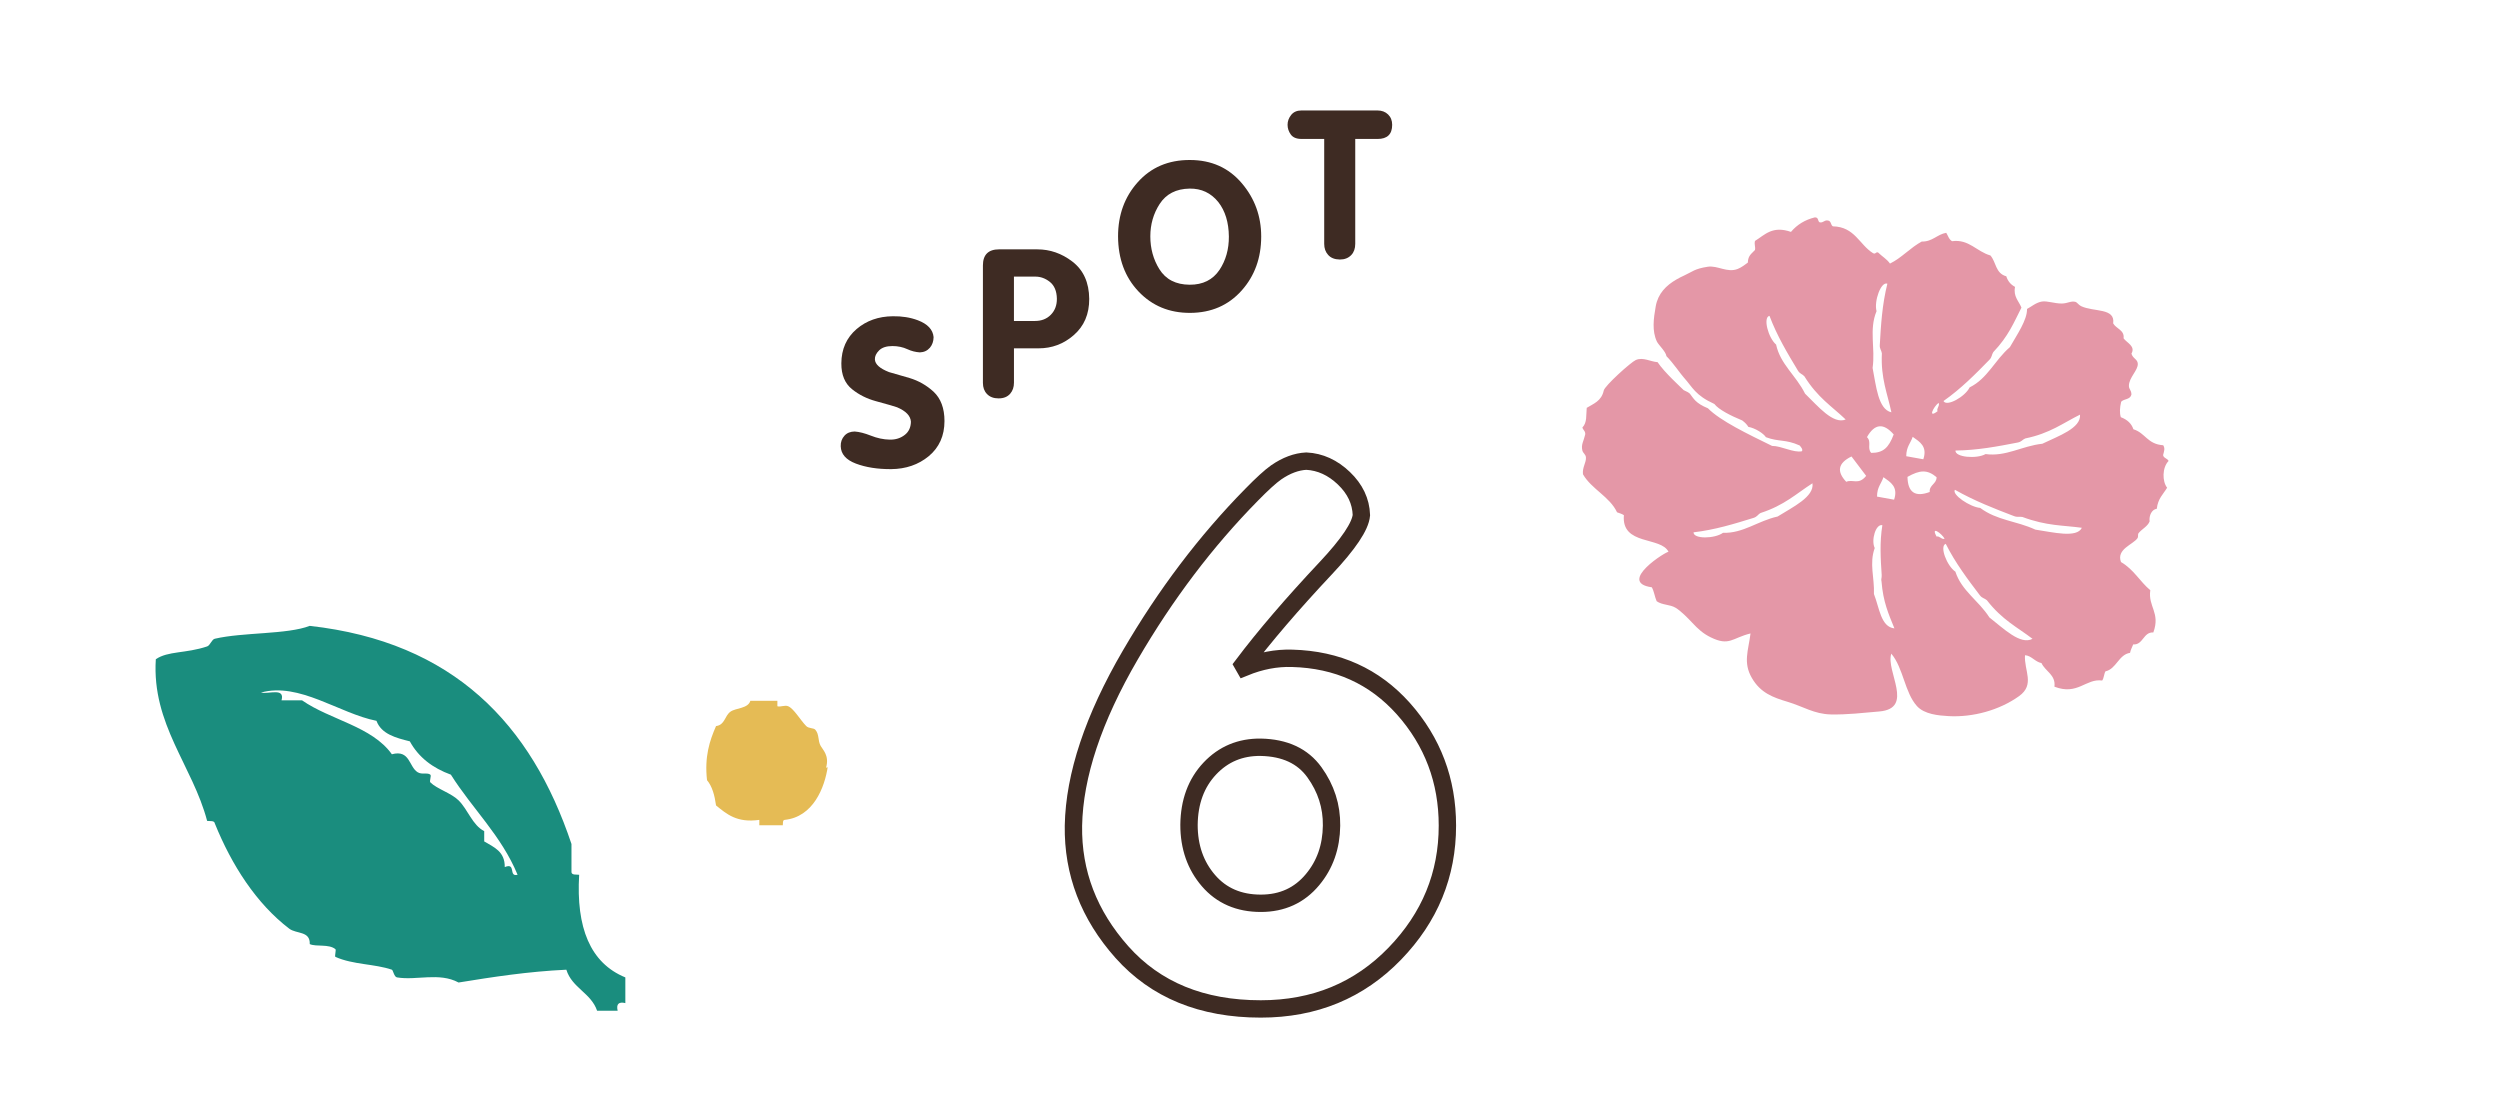
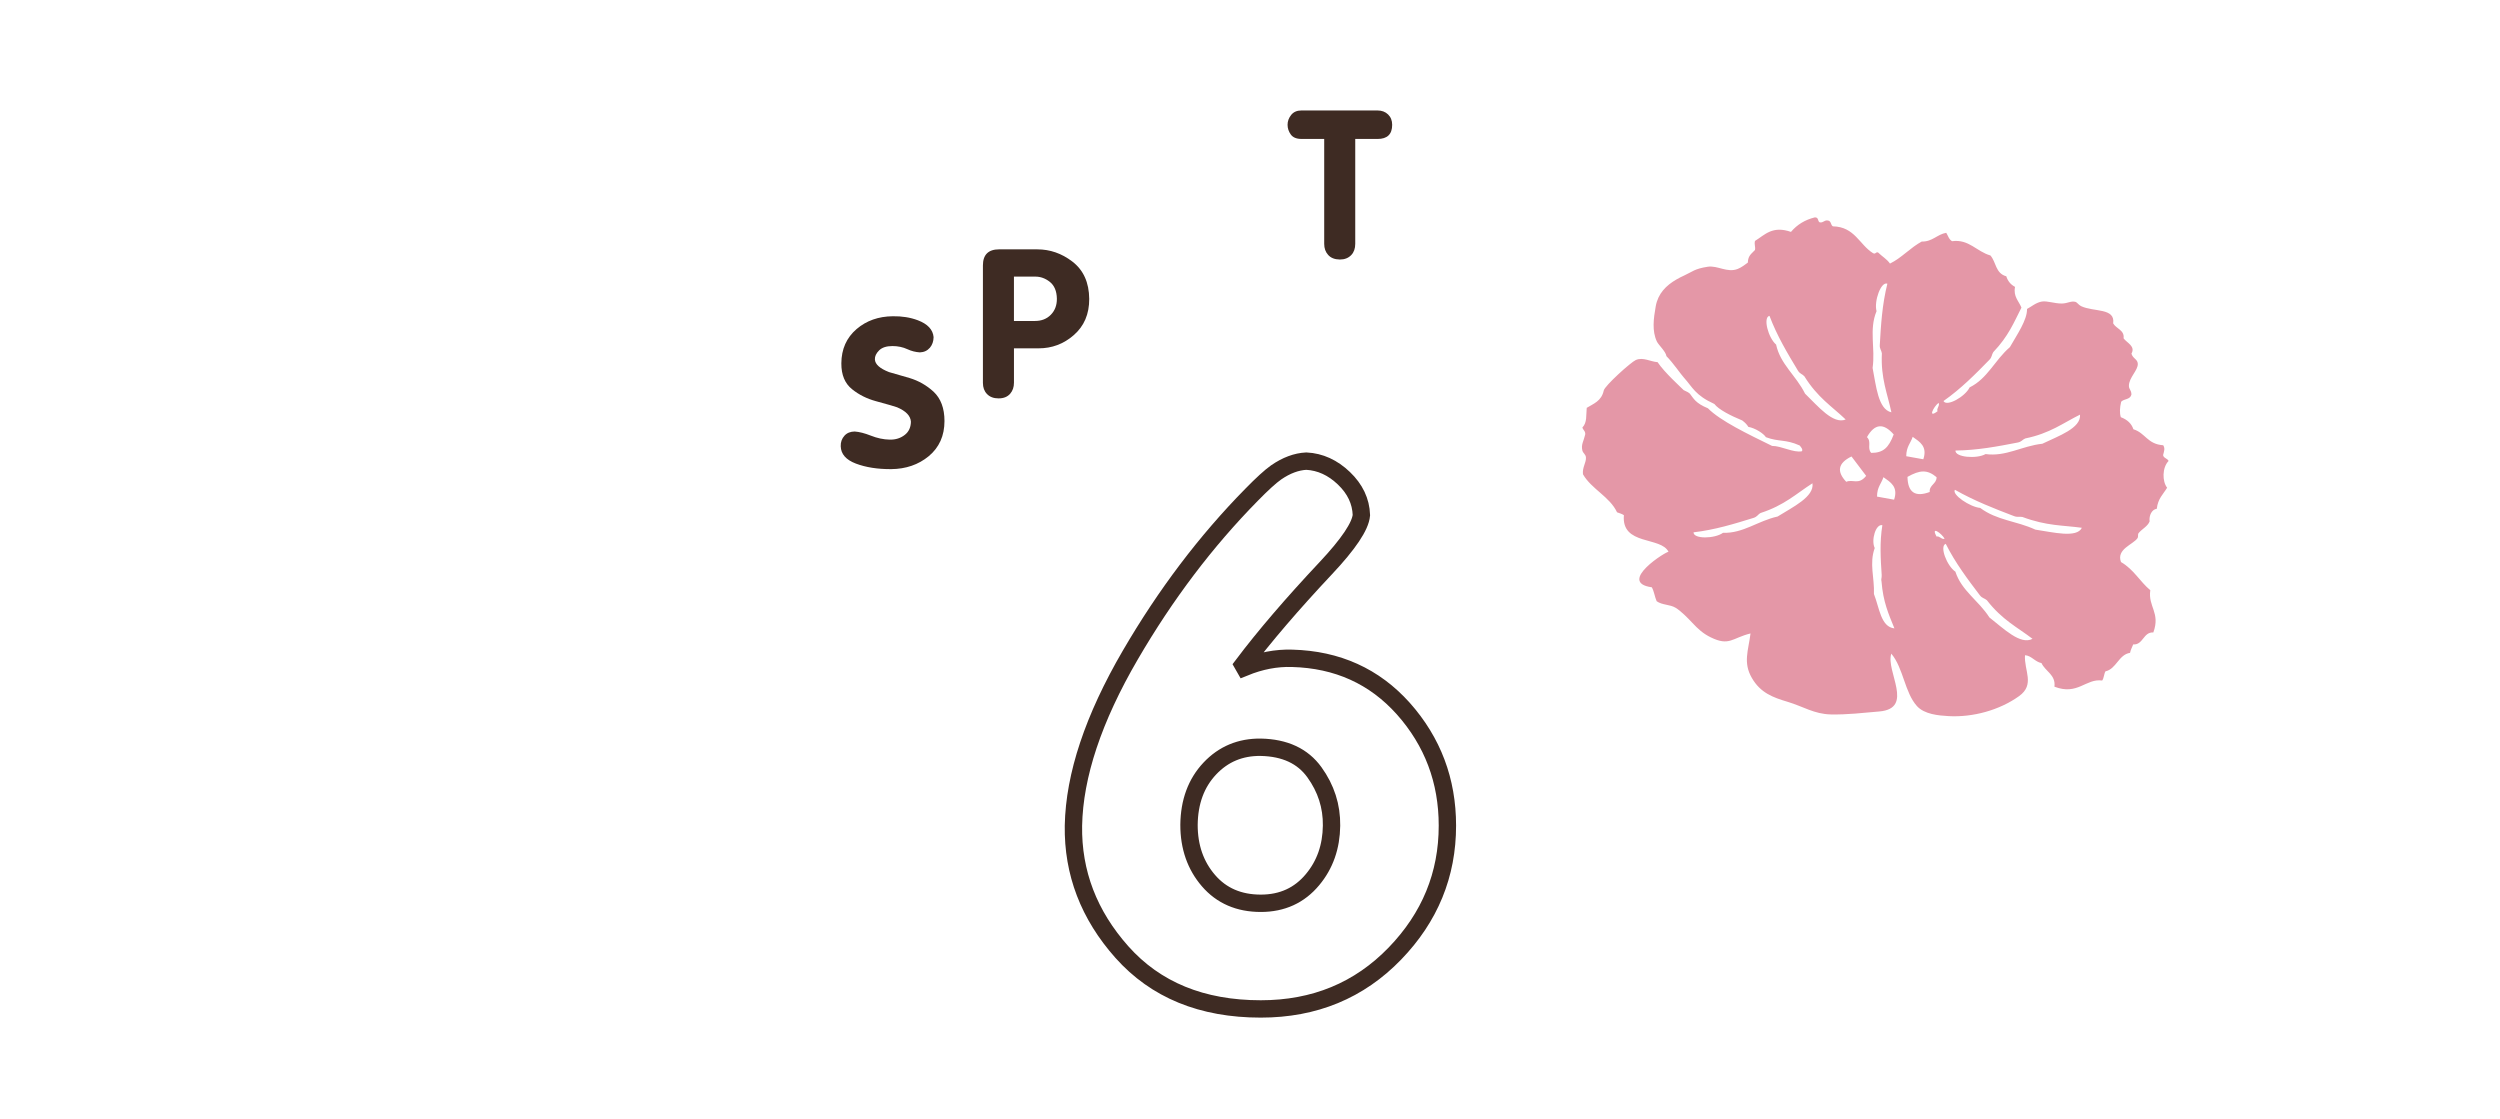
<svg xmlns="http://www.w3.org/2000/svg" version="1.1" id="レイヤー_1" x="0px" y="0px" width="144px" height="64.447px" viewBox="0 0 144 64.447" enable-background="new 0 0 144 64.447" xml:space="preserve">
  <rect fill="none" width="144" height="64.447" />
  <g>
-     <path fill-rule="evenodd" clip-rule="evenodd" fill="#E5BB55" d="M45.089,47.537c-0.45,0-0.901,0-1.352,0c0-0.105,0-0.209,0-0.312   c-1.292,0.184-1.881-0.335-2.493-0.832c-0.08-0.578-0.219-1.097-0.52-1.455c-0.151-1.361,0.15-2.272,0.52-3.116   c0.521-0.07,0.486-0.584,0.832-0.83c0.306-0.22,1.015-0.174,1.143-0.624c0.519,0,1.039,0,1.558,0c0,0.104,0,0.207,0,0.312   c0.161,0.062,0.431-0.085,0.624,0c0.334,0.146,0.691,0.787,1.039,1.142c0.144,0.147,0.425,0.099,0.519,0.207   c0.248,0.288,0.132,0.611,0.312,0.937c0.126,0.229,0.508,0.552,0.312,1.246c0.088,0.019,0.097-0.04,0.103-0.102   c-0.177,1.275-0.857,2.951-2.493,3.115C45.071,47.242,45.105,47.414,45.089,47.537z" />
-     <path fill-rule="evenodd" clip-rule="evenodd" fill="#1A8D7E" d="M17.841,36.05c8.287,0.927,12.766,5.661,15.076,12.564   c0,0.543,0,1.085,0,1.627c0.023,0.174,0.27,0.123,0.443,0.146c-0.181,3.037,0.633,5.082,2.66,5.912c0,0.491,0,0.986,0,1.479   c-0.384-0.091-0.532,0.058-0.443,0.442c-0.394,0-0.788,0-1.183,0c-0.351-1.029-1.446-1.312-1.772-2.365   c-2.21,0.105-4.216,0.414-6.208,0.738c-1.119-0.604-2.421-0.103-3.547-0.295c-0.169-0.029-0.224-0.419-0.294-0.443   c-0.99-0.34-2.241-0.283-3.252-0.739c-0.06-0.025,0.053-0.397,0-0.444c-0.385-0.314-1.109-0.123-1.479-0.292   c0.03-0.769-0.766-0.573-1.183-0.89c-1.896-1.447-3.315-3.66-4.285-6.059c-0.023-0.175-0.27-0.126-0.443-0.146   c-0.834-3.173-3.194-5.559-2.956-9.313c0.7-0.483,1.721-0.324,2.956-0.738c0.176-0.059,0.263-0.402,0.443-0.443   C14.011,36.41,16.531,36.553,17.841,36.05z M16.216,40.34c0.394,0,0.788,0,1.183,0c1.625,1.131,4.021,1.492,5.173,3.106   c1.043-0.282,0.975,0.711,1.477,1.03c0.257,0.163,0.575,0.006,0.74,0.146c0.074,0.063-0.071,0.377,0,0.443   c0.382,0.381,1.2,0.615,1.625,1.036c0.546,0.539,0.793,1.424,1.477,1.772c0,0.197,0,0.395,0,0.593   c0.555,0.331,1.196,0.576,1.183,1.478c0.672-0.278,0.201,0.589,0.739,0.442c-0.938-2.263-2.604-3.801-3.842-5.765   c-1.047-0.381-1.86-0.997-2.365-1.92c-0.83-0.205-1.643-0.428-1.921-1.182c-2.143-0.423-4.453-2.242-6.652-1.627   C15.472,39.997,16.426,39.586,16.216,40.34z" />
    <path fill-rule="evenodd" clip-rule="evenodd" fill="#E497A7" d="M124.91,26.552c-0.055-0.147-0.301-0.164-0.315-0.341   c0.063-0.248,0.118-0.375,0.008-0.564c-0.922-0.064-1.019-0.703-1.72-0.922c-0.106-0.326-0.352-0.553-0.724-0.695   c-0.075-0.241-0.064-0.539,0.02-0.89c0.168-0.181,0.513-0.105,0.592-0.414c-0.007-0.268-0.144-0.294-0.146-0.498   c-0.005-0.475,0.53-0.896,0.512-1.275c-0.013-0.269-0.283-0.291-0.366-0.584c0.249-0.429-0.272-0.623-0.454-0.883   c0.067-0.472-0.431-0.551-0.599-0.86c0.132-0.904-1.118-0.645-1.848-0.992c-0.147-0.072-0.221-0.217-0.332-0.248   c-0.249-0.065-0.438,0.091-0.771,0.097c-0.423,0.006-0.858-0.166-1.158-0.113c-0.339,0.057-0.606,0.299-0.852,0.426   c0.014,0.635-0.578,1.481-0.987,2.199c-0.886,0.768-1.28,1.805-2.32,2.32c-0.254,0.533-1.324,1.135-1.506,0.785   c1.014-0.711,1.84-1.551,2.644-2.374c0.16-0.162,0.126-0.294,0.226-0.445c0.873-0.912,1.196-1.727,1.621-2.561   c-0.148-0.379-0.479-0.634-0.369-1.195c-0.261-0.138-0.422-0.347-0.503-0.61c-0.632-0.173-0.579-0.821-0.915-1.2   c-0.802-0.228-1.238-0.954-2.209-0.822c-0.187-0.108-0.229-0.319-0.336-0.484c-0.523,0.09-0.807,0.525-1.409,0.503   c-0.659,0.354-1.157,0.941-1.831,1.27c-0.171-0.252-0.466-0.421-0.687-0.64c-0.14-0.048-0.128,0.121-0.29,0.04   c-0.783-0.486-1.054-1.521-2.312-1.545c-0.135-0.079-0.082-0.29-0.271-0.333c-0.221-0.049-0.273,0.146-0.489,0.103   c-0.131-0.069-0.043-0.292-0.279-0.286c-0.557,0.137-1.018,0.412-1.375,0.836c-1.071-0.374-1.505,0.17-2.073,0.521   c-0.053,0.211,0.036,0.321,0.001,0.521c-0.169,0.195-0.402,0.3-0.413,0.727c-0.185,0.132-0.362,0.276-0.579,0.363   c-0.61,0.242-1.155-0.211-1.728-0.125c-0.768,0.117-0.887,0.289-1.343,0.497c-0.158,0.072-0.312,0.149-0.458,0.234   c-0.599,0.347-1.068,0.813-1.198,1.554c-0.123,0.697-0.22,1.409,0.065,2.018c0.099,0.211,0.513,0.57,0.555,0.85   c0.374,0.374,0.822,1.033,0.997,1.225c0.517,0.573,0.645,1.016,1.763,1.528c0.239,0.317,0.942,0.677,1.604,0.948   c0.167,0.123,0.28,0.248,0.35,0.369c0.401,0.072,0.873,0.377,1.015,0.596c0.754,0.282,1.113,0.104,1.942,0.476   c0.094,0.114,0.194,0.227,0.132,0.332c-0.478,0.104-1.184-0.31-1.721-0.307c-1.411-0.691-2.978-1.442-3.695-2.167   c-0.719-0.297-0.823-0.565-1.038-0.839c-0.057-0.064-0.203-0.138-0.357-0.206c-0.147-0.153-1.102-1.008-1.506-1.613   c-0.401-0.023-0.832-0.306-1.254-0.122c-0.285,0.126-1.786,1.48-1.845,1.755c-0.131,0.613-0.59,0.758-0.981,1   c-0.043,0.434,0.03,0.843-0.25,1.133c0.039,0.146,0.191,0.213,0.162,0.405c-0.088,0.387-0.246,0.569-0.164,0.914   c0.041,0.174,0.2,0.217,0.208,0.416c0.013,0.294-0.218,0.564-0.172,0.958c0.484,0.848,1.547,1.294,1.962,2.19   c0.138,0.051,0.291,0.092,0.395,0.167c-0.155,1.767,2.143,1.213,2.572,2.114c-0.044-0.092-3.012,1.754-0.964,2.039   c0.135,0.239,0.166,0.548,0.28,0.803c0.327,0.229,0.758,0.177,1.088,0.375c0.316,0.189,0.715,0.602,0.972,0.876   c0.321,0.344,0.618,0.616,1.048,0.825c1.082,0.534,1.234,0.037,2.298-0.221c-0.124,0.985-0.44,1.676,0.077,2.564   c0.5,0.865,1.216,1.121,2.059,1.374c0.918,0.276,1.525,0.704,2.489,0.727c0.944,0.019,1.856-0.091,2.796-0.171   c2.038-0.179,0.351-2.328,0.688-3.33c0.701,0.838,0.765,2.226,1.475,3.018c0.428,0.475,1.236,0.547,1.831,0.58   c1.377,0.077,2.916-0.336,4.052-1.151c0.935-0.671,0.281-1.471,0.342-2.357c0.371,0.022,0.574,0.381,0.951,0.454   c0.216,0.476,0.831,0.673,0.745,1.359c1.343,0.52,1.805-0.486,2.749-0.355c0.101-0.122,0.104-0.384,0.19-0.529   c0.625-0.134,0.764-0.97,1.416-1.065c0.038-0.193,0.12-0.321,0.182-0.485c0.576,0.042,0.582-0.733,1.159-0.688   c0.42-1.143-0.315-1.482-0.174-2.434c-0.608-0.51-0.954-1.2-1.688-1.623c-0.283-0.751,0.701-1.003,0.956-1.383   c0.047-0.069,0.006-0.219,0.049-0.275c0.209-0.257,0.529-0.391,0.643-0.684c-0.044-0.341,0.127-0.688,0.413-0.727   c0.066-0.593,0.373-0.841,0.595-1.212C124.538,27.723,124.539,26.933,124.91,26.552z M116.215,25.491   c0.229-0.041,0.269-0.166,0.438-0.236c1.432-0.293,2.17-0.885,3.157-1.372c0.067,0.781-1.241,1.228-2.171,1.677   c-1.185,0.128-2.09,0.756-3.271,0.595c-0.51,0.292-1.766,0.186-1.733-0.204C113.899,25.938,115.073,25.712,116.215,25.491z    M111.658,23.207c0.104,0.137-0.139,0.337-0.053,0.477C111.015,24.136,111.376,23.423,111.658,23.207z M108.089,17.924   c-0.156-0.57,0.254-1.728,0.623-1.583c-0.3,1.202-0.371,2.379-0.436,3.529c-0.017,0.225,0.096,0.3,0.12,0.484   c-0.07,1.441,0.322,2.315,0.549,3.396c-0.77-0.169-0.881-1.539-1.083-2.554C108.027,20.035,107.644,18.995,108.089,17.924z    M102.39,29.752c-1.143,0.251-1.983,0.978-3.145,0.938c-0.477,0.346-1.704,0.369-1.698-0.028c1.229-0.142,2.354-0.49,3.455-0.831   c0.22-0.067,0.248-0.199,0.411-0.284c1.376-0.445,2.057-1.117,2.985-1.71C104.511,28.616,103.269,29.202,102.39,29.752z    M103.97,22.673c-0.52-1.05-1.426-1.69-1.666-2.825c-0.451-0.38-0.769-1.568-0.383-1.657c0.436,1.158,1.043,2.168,1.638,3.154   c0.118,0.197,0.252,0.194,0.374,0.331c0.762,1.229,1.581,1.727,2.378,2.487C105.583,24.459,104.715,23.393,103.97,22.673z    M106.343,27.751c-0.545-0.575-0.498-1.069,0.303-1.458c0.282,0.372,0.562,0.743,0.845,1.117   C107.048,27.957,106.732,27.586,106.343,27.751z M107.537,25.178c0.44-0.778,0.953-0.829,1.54-0.153   c-0.29,0.766-0.6,1.062-1.296,1.062C107.526,25.8,107.824,25.461,107.537,25.178z M107.939,34.215   c0.036-0.943-0.279-1.756,0.045-2.648c-0.22-0.446,0.058-1.407,0.44-1.316c-0.161,0.988-0.1,1.937-0.039,2.868   c0.011,0.186-0.052,0.236-0.009,0.381c0.093,1.166,0.396,1.844,0.742,2.695C108.335,36.112,108.256,35.02,107.939,34.215z    M109.1,28.782c-0.328-0.062-0.655-0.119-0.983-0.178c0-0.549,0.248-0.744,0.37-1.119C108.895,27.777,109.349,28.034,109.1,28.782z    M110.171,25.161c0.407,0.29,0.861,0.548,0.612,1.293c-0.327-0.059-0.654-0.119-0.983-0.176   C109.801,25.729,110.05,25.534,110.171,25.161z M109.871,27.468c0.715-0.403,1.141-0.431,1.675,0.017   c0.013,0.382-0.435,0.451-0.394,0.853C110.314,28.653,109.888,28.361,109.871,27.468z M111.55,30.908   c-0.364-0.652,0.288-0.19,0.459,0.121C111.86,31.109,111.701,30.844,111.55,30.908z M114.588,35.563   c-0.63-0.985-1.6-1.529-1.957-2.634c-0.489-0.329-0.932-1.476-0.556-1.605c0.555,1.106,1.268,2.046,1.963,2.962   c0.139,0.183,0.271,0.166,0.407,0.288c0.888,1.144,1.755,1.552,2.628,2.222C116.379,37.171,115.405,36.202,114.588,35.563z    M117.236,30.506c-1.111-0.513-2.196-0.521-3.177-1.25c-0.584-0.048-1.656-0.773-1.455-1.044c1.133,0.644,2.278,1.085,3.395,1.513   c0.222,0.086,0.312,0.016,0.495,0.054c1.406,0.524,2.326,0.47,3.421,0.622C119.627,31.005,118.265,30.661,117.236,30.506z" />
    <g>
      <path fill="#3E2B23" d="M51.425,18.216c0.527-0.008,1.006,0.068,1.436,0.229c0.57,0.215,0.875,0.539,0.914,0.973    c-0.004,0.242-0.074,0.445-0.211,0.609c-0.148,0.172-0.342,0.262-0.58,0.27c-0.25-0.016-0.488-0.076-0.715-0.182    c-0.262-0.121-0.551-0.182-0.867-0.182c-0.344,0-0.6,0.084-0.768,0.252s-0.248,0.34-0.24,0.516    c0.012,0.281,0.283,0.525,0.814,0.732c0.395,0.113,0.787,0.227,1.178,0.34c0.52,0.156,0.98,0.418,1.383,0.785    c0.422,0.395,0.633,0.959,0.633,1.693c0,0.848-0.303,1.523-0.908,2.027c-0.594,0.488-1.314,0.736-2.162,0.744    c-0.785,0.004-1.463-0.103-2.033-0.319s-0.861-0.55-0.873-0.999c-0.008-0.238,0.064-0.441,0.217-0.609    c0.141-0.156,0.336-0.236,0.586-0.24c0.27,0.02,0.576,0.098,0.92,0.234c0.371,0.148,0.736,0.227,1.096,0.234    c0.34,0.008,0.631-0.084,0.873-0.275c0.227-0.176,0.344-0.428,0.352-0.756c-0.023-0.34-0.289-0.617-0.797-0.832    c-0.109-0.043-0.516-0.16-1.219-0.352c-0.52-0.141-0.977-0.369-1.371-0.686c-0.418-0.332-0.625-0.83-0.621-1.494    c0.004-0.816,0.297-1.475,0.879-1.975C49.906,18.47,50.601,18.224,51.425,18.216z" />
      <path fill="#3E2B23" d="M59.75,14.363c0.73,0,1.4,0.232,2.01,0.697c0.645,0.492,0.971,1.211,0.979,2.156    c0.004,0.875-0.295,1.572-0.896,2.092c-0.578,0.504-1.252,0.756-2.021,0.756h-1.418v1.98c0,0.254-0.072,0.465-0.217,0.633    c-0.156,0.18-0.379,0.27-0.668,0.27s-0.514-0.086-0.674-0.258c-0.152-0.16-0.229-0.371-0.229-0.633v-6.768    c0-0.617,0.312-0.926,0.938-0.926H59.75z M59.639,15.933h-1.236v2.555h1.213c0.375,0,0.68-0.12,0.914-0.36s0.35-0.548,0.346-0.923    c-0.008-0.438-0.145-0.762-0.41-0.973C60.211,16.033,59.936,15.933,59.639,15.933z" />
-       <path fill="#3E2B23" d="M68.538,9.216c1.238,0,2.236,0.447,2.994,1.342c0.742,0.875,1.113,1.896,1.113,3.064    c0,1.234-0.375,2.271-1.125,3.111c-0.762,0.855-1.752,1.285-2.971,1.289c-1.195,0.004-2.185-0.406-2.968-1.23    s-1.177-1.885-1.181-3.182c0-1.23,0.377-2.268,1.131-3.111C66.297,9.64,67.299,9.212,68.538,9.216z M68.526,10.863    c-0.781,0.012-1.359,0.309-1.734,0.892c-0.355,0.552-0.533,1.171-0.533,1.859c0,0.7,0.172,1.327,0.516,1.883    c0.371,0.599,0.955,0.899,1.752,0.903c0.758,0.004,1.33-0.281,1.717-0.856c0.363-0.547,0.543-1.187,0.539-1.918    c-0.008-0.817-0.211-1.48-0.609-1.988C69.75,11.113,69.202,10.855,68.526,10.863z" />
      <path fill="#3E2B23" d="M79.346,6.363c0.246,0,0.449,0.076,0.607,0.229s0.236,0.352,0.236,0.598c0,0.543-0.281,0.814-0.844,0.814    h-1.283v6.041c0,0.27-0.076,0.484-0.229,0.645c-0.164,0.172-0.383,0.258-0.656,0.258c-0.301-0.004-0.527-0.094-0.68-0.27    c-0.148-0.164-0.223-0.375-0.223-0.633V8.003h-1.307c-0.289,0-0.494-0.085-0.617-0.255s-0.186-0.356-0.186-0.56    s0.068-0.392,0.205-0.565s0.336-0.261,0.598-0.261H79.346z" />
    </g>
    <g>
      <path fill="none" stroke="#3E2B23" stroke-miterlimit="10" d="M61.83,47.556c0.056-2.897,1.147-6.173,3.275-9.826    c2.029-3.485,4.36-6.564,6.992-9.238c0.602-0.616,1.071-1.043,1.407-1.281c0.588-0.405,1.168-0.622,1.742-0.65    c0.798,0.042,1.519,0.371,2.162,0.986c0.645,0.616,0.98,1.323,1.008,2.121c-0.056,0.644-0.742,1.666-2.057,3.065    c-1.932,2.058-3.521,3.912-4.767,5.563l0.084,0.147c0.924-0.378,1.841-0.553,2.751-0.524c2.604,0.069,4.737,1.035,6.403,2.896    c1.693,1.904,2.54,4.15,2.54,6.74c0,2.827-1.008,5.284-3.023,7.369c-2.057,2.128-4.633,3.191-7.727,3.191    c-3.387,0-6.054-1.092-7.999-3.275C62.719,52.701,61.788,50.272,61.83,47.556z M72.622,43.042    c-1.176-0.015-2.155,0.396-2.939,1.228c-0.783,0.833-1.183,1.914-1.196,3.244c0,1.273,0.374,2.345,1.123,3.212    c0.749,0.868,1.753,1.303,3.013,1.303c1.232,0,2.227-0.455,2.982-1.365c0.713-0.854,1.077-1.89,1.092-3.107    c0.014-1.12-0.315-2.145-0.987-3.076C75.037,43.549,74.008,43.07,72.622,43.042z" />
    </g>
  </g>
</svg>